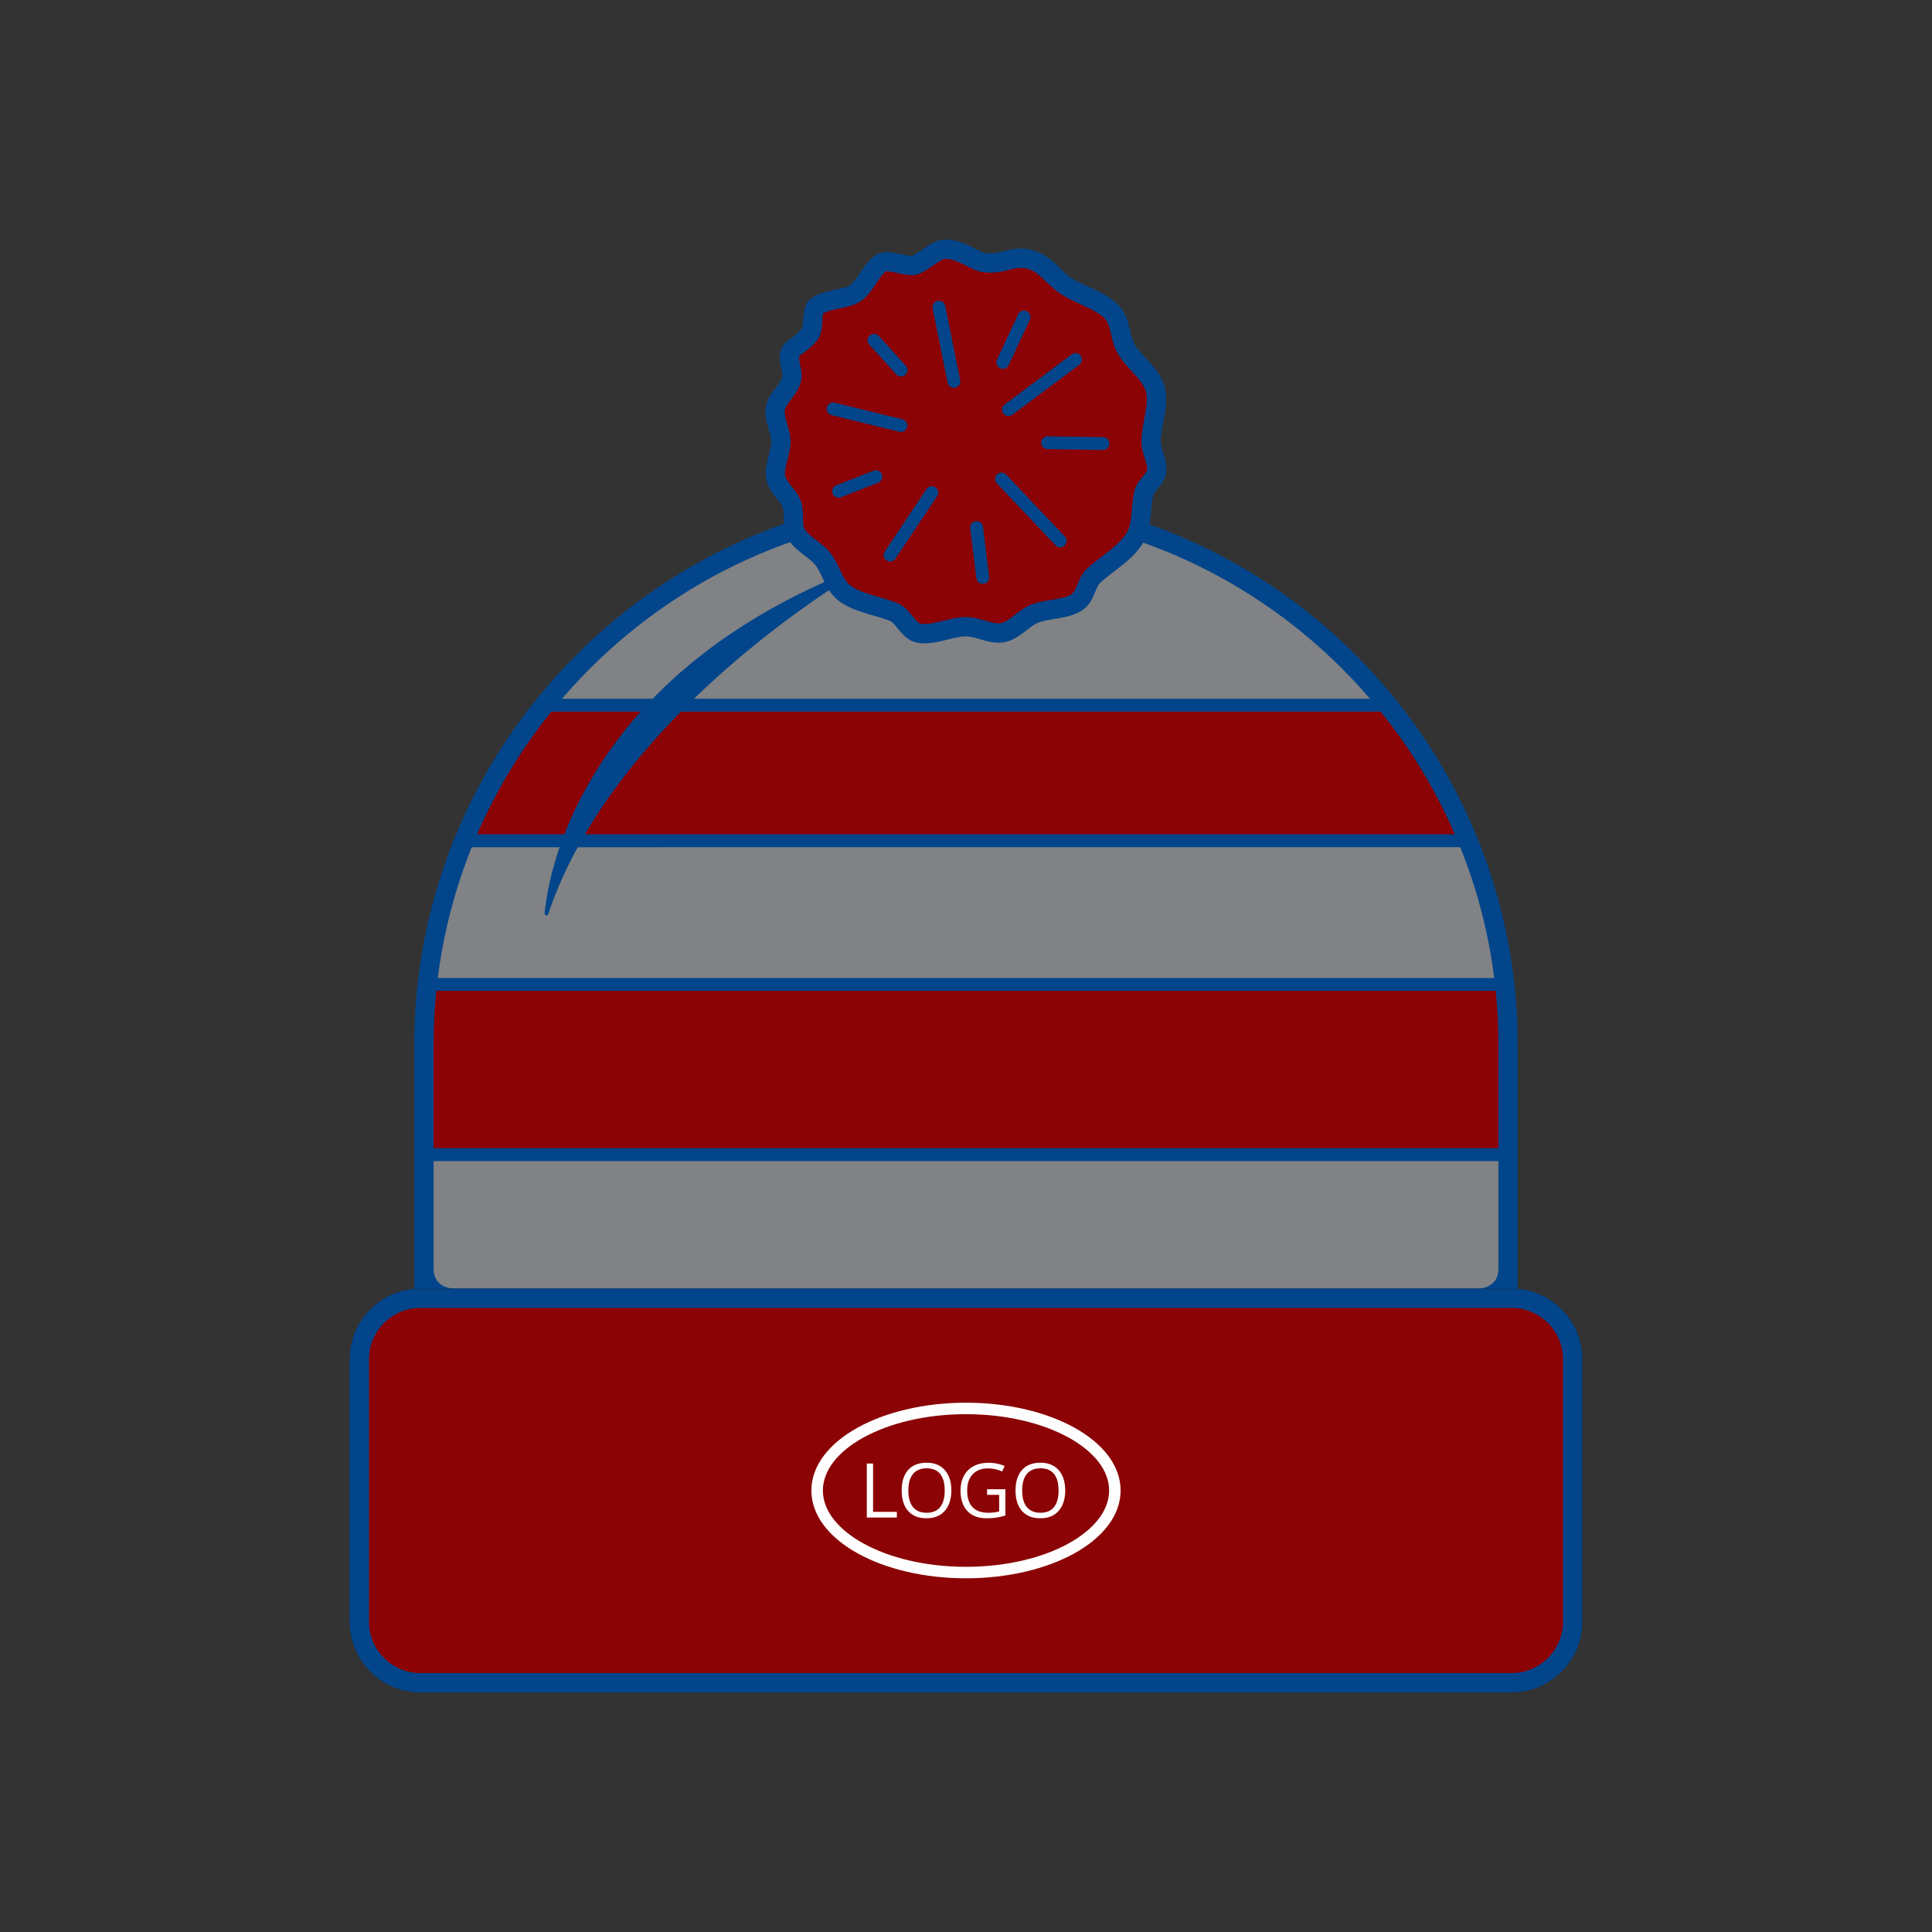
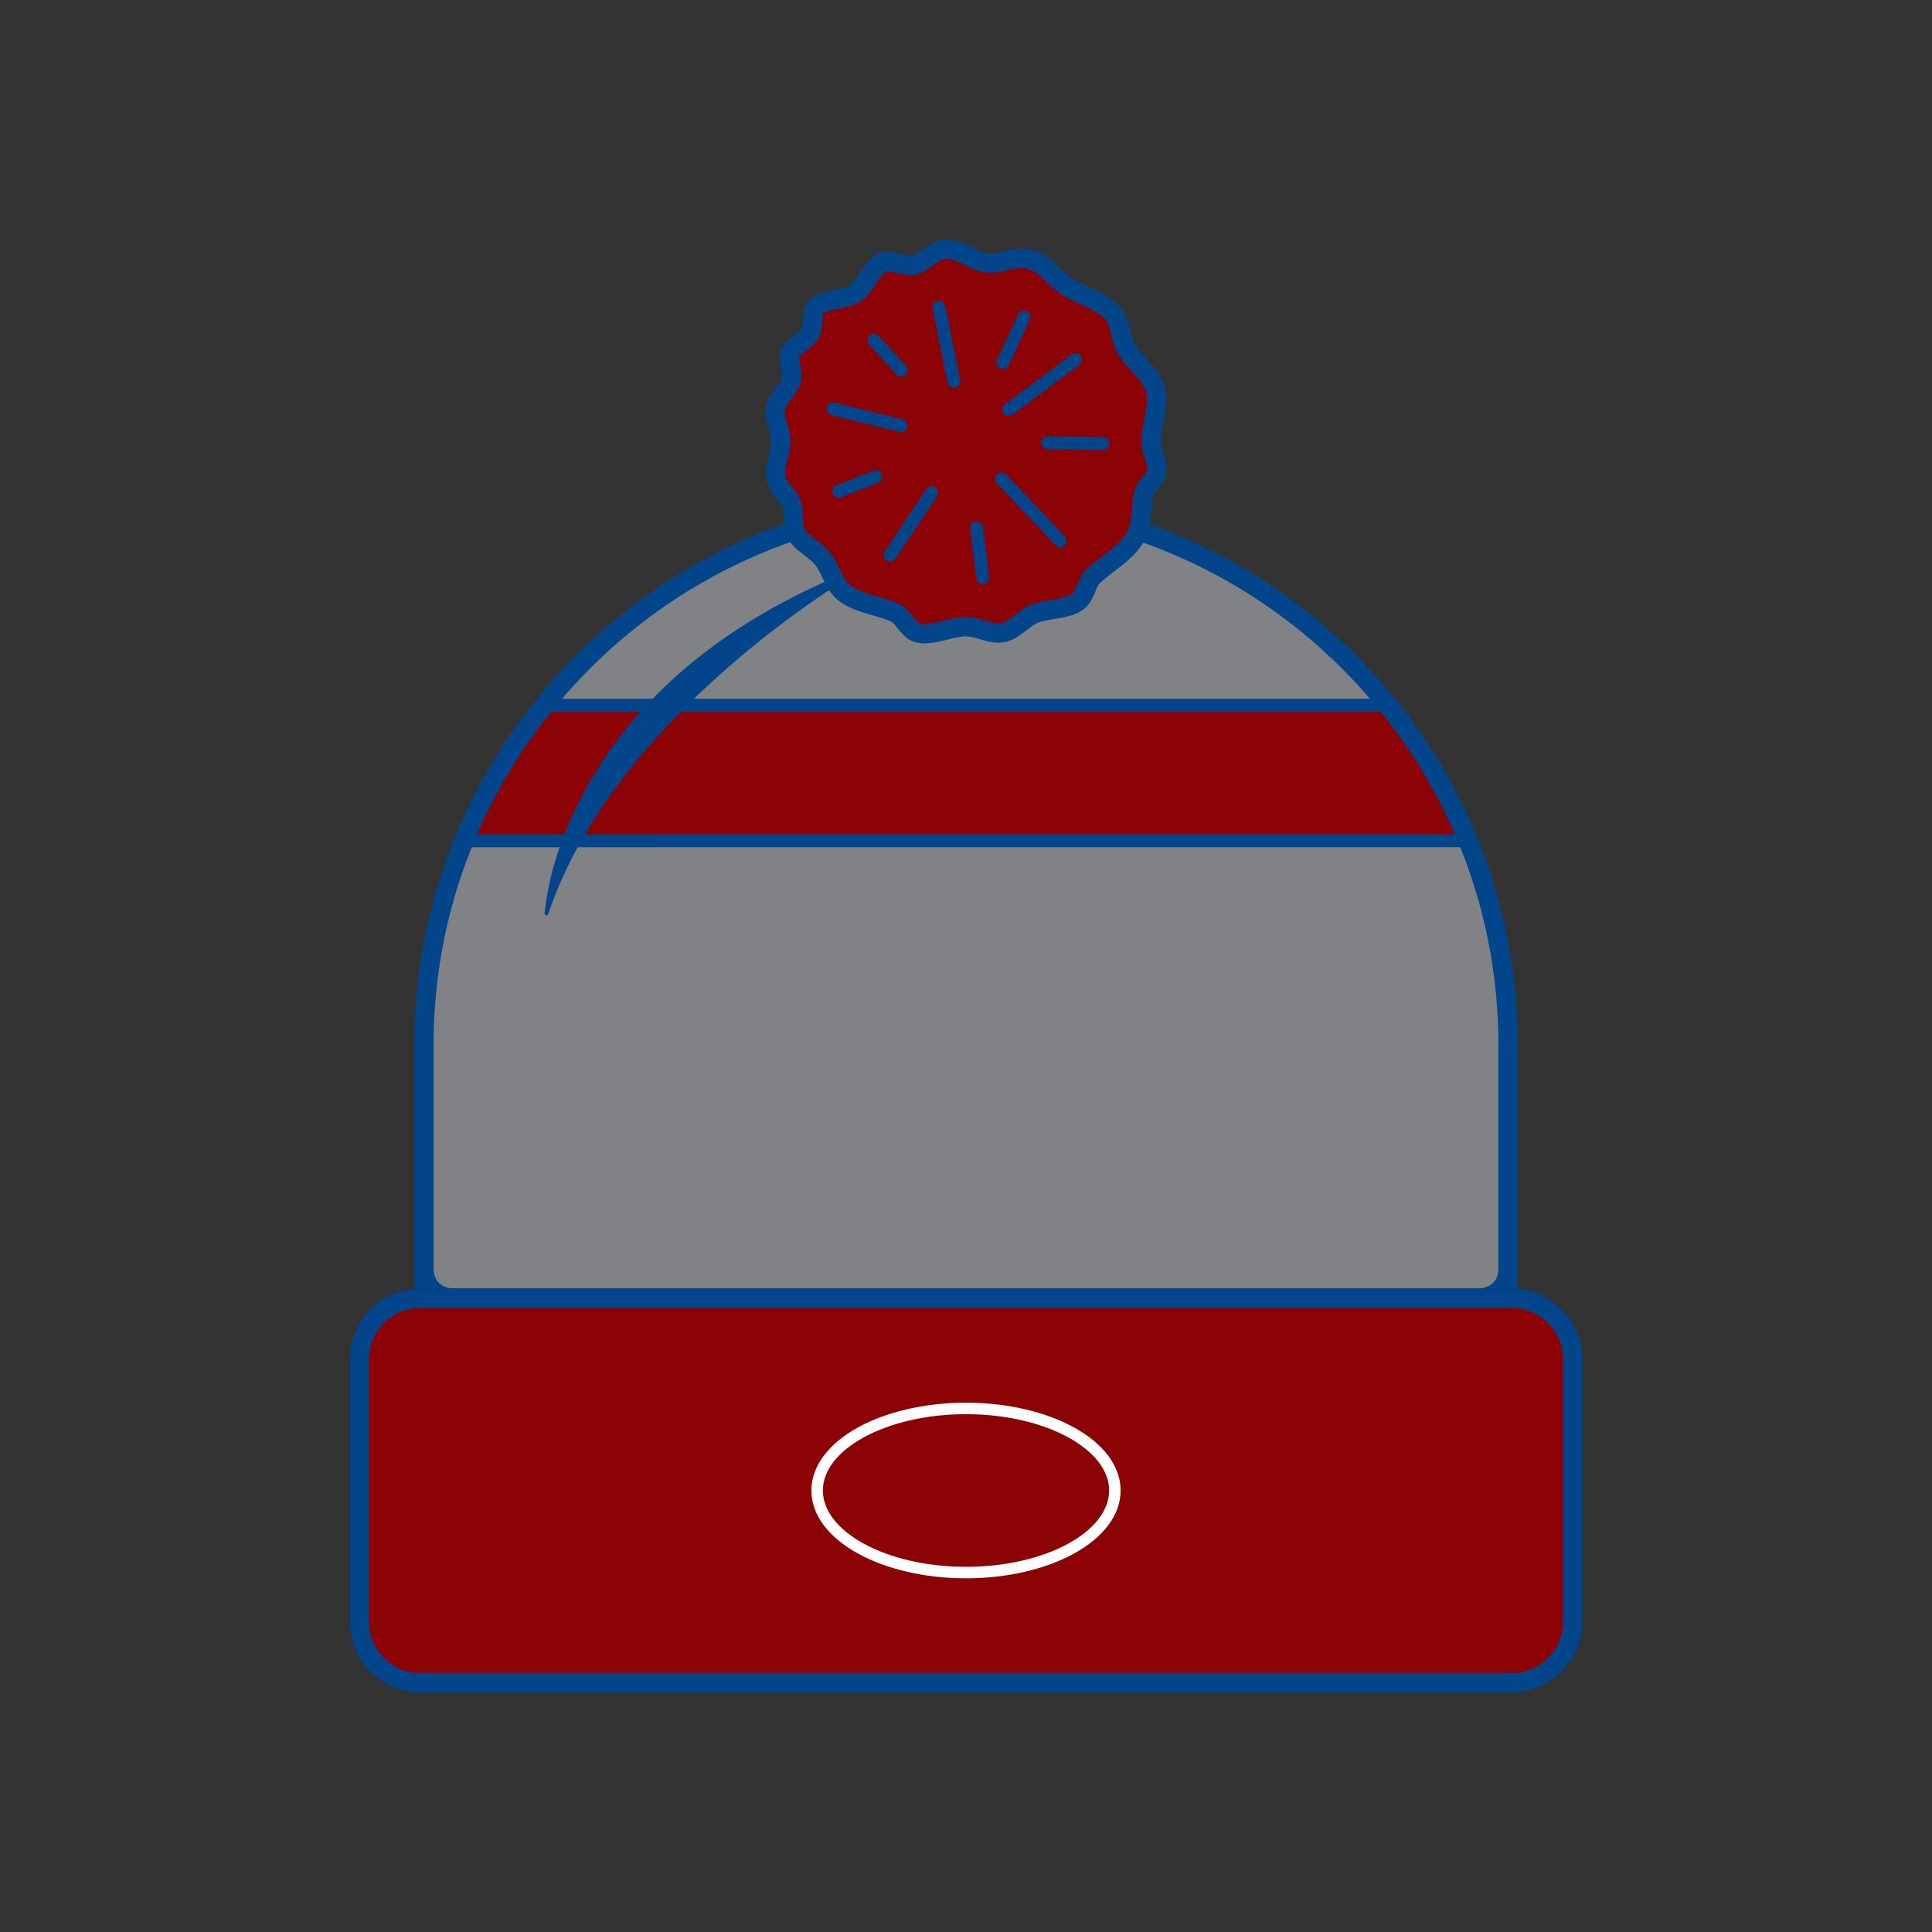
<svg xmlns="http://www.w3.org/2000/svg" id="Layer_1" version="1.1" viewBox="0 0 150 150">
  <rect x="0" y="0" width="150" height="150" fill="#333333" stroke="none" />
  <defs>
    <style>.st0{fill:#02458b}.st2,.st3{fill-rule:evenodd}.st2{fill:#fefefe}.st3{fill:#8b0304}</style>
  </defs>
  <path d="M117.086 100.797V81.098c0-23.147-18.939-42.086-42.086-42.086S32.914 57.95 32.914 81.098v19.699h84.172Z" style="fill-rule:evenodd;fill:#808285" />
-   <path class="st3" d="M117.086 89.647v-8.549c0-1.578-.091-3.135-.262-4.669H33.176a41.878 41.878 0 0 0-.262 4.669v8.549h84.172Z" />
-   <path class="st0" d="M116.586 89.147v-8.049a41.021 41.021 0 0 0-.211-4.169h-82.75a41.021 41.021 0 0 0-.211 4.169v8.049h83.172Zm1-8.049v9.049H32.414v-9.049a42.604 42.604 0 0 1 .266-4.723l.05-.445h84.54l.05.445a43.299 43.299 0 0 1 .266 4.723Z" />
  <path class="st3" d="M113.979 65.278a42.234 42.234 0 0 0-6.224-10.526h-65.51a42.234 42.234 0 0 0-6.224 10.526h77.958Z" />
  <path class="st0" d="M113.23 64.778a41.795 41.795 0 0 0-5.713-9.526H42.484a42.034 42.034 0 0 0-3.309 4.799 41.63 41.63 0 0 0-2.404 4.727h76.459Zm-1.545-5.235a42.551 42.551 0 0 1 2.755 5.547l.281.688H35.279l.281-.688a42.552 42.552 0 0 1 6.296-10.651l.151-.187h65.984l.151.187a42.82 42.82 0 0 1 3.541 5.104Z" />
  <path class="st0" d="M116.336 98.514V81.098c0-11.366-4.651-21.701-12.143-29.193C96.701 44.413 86.367 39.762 75 39.762s-21.701 4.651-29.193 12.143c-7.492 7.492-12.143 17.826-12.143 29.193v17.416c0 1.469 1.442 1.531 1.532 1.534h79.608c.09-.003 1.532-.064 1.532-1.534Zm1.5-17.416v20.449H32.164V81.098c0-11.78 4.819-22.49 12.582-30.253 7.763-7.763 18.473-12.582 30.253-12.582s22.49 4.819 30.254 12.582c7.764 7.763 12.582 18.473 12.582 30.253Z" />
  <path d="M117.367 130.647H32.633a4.748 4.748 0 0 1-4.734-4.734v-20.381a4.748 4.748 0 0 1 4.734-4.734h84.734a4.748 4.748 0 0 1 4.734 4.734v20.381a4.748 4.748 0 0 1-4.734 4.734Z" style="fill:none;stroke:#221f20;stroke-miterlimit:2.613;stroke-width:1.5px" />
  <path class="st3" d="M117.367 130.647H32.633a4.748 4.748 0 0 1-4.734-4.734v-20.381a4.748 4.748 0 0 1 4.734-4.734h84.734a4.748 4.748 0 0 1 4.734 4.734v20.381a4.748 4.748 0 0 1-4.734 4.734Z" />
  <path class="st0" d="M117.367 131.397H32.633a5.471 5.471 0 0 1-3.874-1.61 5.467 5.467 0 0 1-1.61-3.874v-20.381c0-1.509.617-2.88 1.61-3.874s2.365-1.61 3.874-1.61h84.734c1.509 0 2.88.617 3.874 1.61a5.467 5.467 0 0 1 1.61 3.874v20.381a5.47 5.47 0 0 1-1.61 3.874 5.467 5.467 0 0 1-3.874 1.61Zm-84.734-1.5h84.734a3.972 3.972 0 0 0 2.813-1.171 3.974 3.974 0 0 0 1.171-2.813v-20.381a3.972 3.972 0 0 0-1.171-2.813 3.972 3.972 0 0 0-2.813-1.171H32.633a3.972 3.972 0 0 0-2.813 1.171 3.972 3.972 0 0 0-1.171 2.813v20.381c0 1.095.449 2.091 1.171 2.813s1.718 1.171 2.813 1.171ZM42.283 70.904c.383-3.55 1.659-6.976 3.421-10.068 4.548-7.981 12.216-13.312 20.635-16.624.205-.081.253.179.113.272l-.13.082-.552.345c-.717.452-1.424.919-2.123 1.397a76.522 76.522 0 0 0-6.983 5.39C50.742 56.847 45.1 63.435 42.563 70.967a.143.143 0 0 1-.17.094.143.143 0 0 1-.109-.159Z" />
  <path class="st2" d="M75 108.905c3.267 0 6.234.735 8.387 1.921 2.235 1.232 3.617 2.963 3.617 4.896s-1.382 3.664-3.617 4.895c-2.153 1.187-5.12 1.922-8.387 1.922s-6.234-.735-8.387-1.922c-2.234-1.231-3.617-2.961-3.617-4.895s1.383-3.664 3.617-4.896c2.153-1.186 5.12-1.921 8.387-1.921Zm7.958 2.702c-2.028-1.118-4.842-1.81-7.958-1.81s-5.93.693-7.958 1.81c-1.949 1.074-3.154 2.531-3.154 4.115s1.205 3.041 3.154 4.115c2.028 1.118 4.843 1.81 7.958 1.81s5.93-.692 7.958-1.81c1.949-1.074 3.154-2.531 3.154-4.115s-1.205-3.041-3.154-4.115Z" />
-   <path class="st2" d="M67.298 117.819v-4.189h.487v3.749h1.847v.44h-2.334Zm6.563-2.099c0 .671-.17 1.198-.508 1.582-.34.384-.811.576-1.415.576-.617 0-1.093-.188-1.428-.566-.335-.377-.503-.91-.503-1.596 0-.683.168-1.211.505-1.587.336-.375.813-.563 1.432-.563.603 0 1.072.191 1.411.573.338.382.507.909.507 1.581Zm-3.337-.001c0 .567.12.997.362 1.291.242.293.593.44 1.053.44.465 0 .816-.145 1.052-.438.236-.292.355-.723.355-1.293 0-.563-.117-.99-.354-1.282-.236-.292-.585-.437-1.047-.437s-.816.147-1.058.44c-.242.293-.362.719-.362 1.278Zm6.112-.094h1.424v2.038c-.222.07-.447.124-.677.16a5.177 5.177 0 0 1-.796.055c-.634 0-1.128-.188-1.481-.566-.353-.377-.53-.905-.53-1.586 0-.435.088-.816.262-1.144.175-.327.427-.578.755-.751.329-.173.714-.259 1.155-.259.447 0 .863.082 1.249.245l-.189.43a2.78 2.78 0 0 0-1.091-.241c-.511 0-.908.152-1.195.456-.286.303-.429.724-.429 1.263 0 .565.138.994.414 1.286.276.293.681.438 1.216.438.29 0 .573-.033.851-.1v-1.29h-.937v-.434Zm6.065.095c0 .671-.17 1.198-.508 1.582-.34.384-.811.576-1.415.576-.617 0-1.094-.188-1.428-.566-.335-.377-.504-.91-.504-1.596 0-.683.168-1.211.505-1.587.336-.375.814-.563 1.432-.563.603 0 1.072.191 1.411.573.338.382.507.909.507 1.581Zm-3.338-.001c0 .567.12.997.362 1.291.242.293.594.44 1.053.44.465 0 .815-.145 1.052-.438.237-.292.355-.723.355-1.293 0-.563-.117-.99-.354-1.282-.236-.292-.585-.437-1.048-.437s-.816.147-1.058.44c-.242.293-.362.719-.362 1.278Z" />
  <path class="st3" d="M75.001 48.661c.99 0 1.957.636 2.891.446.835-.17 1.645-1.151 2.421-1.459 1.034-.411 2.456-.302 3.356-.931.585-.408.693-1.5 1.21-1.988 1.1-1.042 2.6-1.792 3.328-3.136.496-.914.334-2.355.623-3.375.146-.516.878-1.046.965-1.585.125-.762-.422-1.545-.422-2.342 0-1.306.658-2.856.332-4.059-.33-1.214-1.647-2.08-2.264-3.144-.535-.922-.389-2.071-1.109-2.849-.811-.876-2.513-1.362-3.518-2.013-1.062-.689-1.586-1.729-2.82-2.073-1.376-.384-2.038.424-3.543.236-.866-.107-1.757-1.047-3.101-1.038-.644.004-1.683 1.017-2.297 1.225-.61.207-2.119-.533-2.691-.112-.791.582-1.123 1.652-1.863 2.242-.681.542-2.149.475-2.996 1.014-.588.374-.237 1.639-.605 2.187-.359.536-1.382 1.173-1.465 1.333-.402.78.262 1.536-.014 2.351-.25.739-1.082 1.349-1.215 2.136-.133.783.429 1.743.429 2.564 0 .895-.557 1.927-.401 2.777.143.776.989 1.376 1.251 2.103.245.679-.021 1.608.32 2.235.429.791 1.493 1.267 2.057 1.959.66.81.866 2.013 1.685 2.662 1.011.801 2.676 1.005 3.881 1.512.693.292 1.105 1.422 1.848 1.604 1.095.267 2.551-.481 3.729-.481Z" />
  <path class="st0" d="M75.001 47.911c.539 0 1.022.138 1.499.274.455.13.903.258 1.242.189.3-.061.693-.361 1.078-.654.392-.298.778-.593 1.217-.767.508-.202 1.043-.29 1.578-.377.619-.101 1.241-.203 1.625-.471.135-.094.271-.412.405-.727.183-.429.365-.858.72-1.193l.006-.006c.397-.375.823-.701 1.249-1.027.758-.58 1.519-1.163 1.926-1.913.219-.406.276-1.052.331-1.687.046-.525.092-1.046.23-1.536.11-.389.355-.694.602-1.001.164-.204.331-.411.346-.502.039-.24-.067-.58-.175-.924-.128-.41-.259-.826-.259-1.298 0-.581.113-1.182.225-1.784.141-.758.284-1.519.133-2.079-.152-.556-.637-1.088-1.116-1.611-.394-.428-.783-.854-1.073-1.354-.29-.5-.406-.998-.521-1.488-.111-.473-.219-.938-.489-1.229-.4-.432-1.182-.795-1.929-1.142-.516-.239-1.019-.473-1.449-.751-.472-.306-.827-.649-1.174-.984-.441-.426-.865-.836-1.438-.996-.541-.151-.979-.041-1.443.075-.561.141-1.151.289-1.991.184-.479-.059-.899-.274-1.356-.508-.488-.25-1.038-.531-1.651-.527-.147 0-.569.289-.964.558-.382.261-.747.51-1.096.628-.461.156-1.002.043-1.565-.074-.425-.089-.872-.182-.924-.144-.301.221-.551.599-.799.973-.297.448-.592.893-1.041 1.251-.487.387-1.128.524-1.788.663-.478.101-.971.206-1.273.398-.011.007-.031.312-.051.613-.031.477-.062.951-.334 1.357-.289.432-.823.847-1.214 1.15a.754.754 0 0 1-.21.115c-.086.175-.028.45.03.727.099.466.198.938.003 1.516-.149.441-.416.797-.685 1.153-.228.304-.458.61-.501.865-.045.265.071.672.186 1.078l.009.034c.124.436.245.873.245 1.329 0 .475-.121.945-.241 1.415-.115.458-.232.916-.175 1.227.045.247.282.55.516.849.273.349.544.696.703 1.136.154.428.16.854.166 1.278.005.334.01.668.109.851.172.318.561.617.945.913.37.285.737.568 1.033.932.331.406.55.862.767 1.314.232.484.464.967.801 1.234.535.423 1.384.671 2.209.912.518.151 1.028.3 1.499.498.492.208.814.597 1.135.987.222.27.445.541.599.578.456.111 1.12-.051 1.781-.213.598-.146 1.195-.292 1.773-.292Zm1.088 1.715c-.375-.107-.755-.216-1.089-.216-.419 0-.92.122-1.421.245-.837.204-1.676.41-2.484.213-.639-.156-1.022-.62-1.402-1.082-.204-.247-.407-.495-.56-.559-.389-.164-.859-.301-1.335-.44-.963-.281-1.954-.57-2.719-1.175-.609-.483-.916-1.121-1.223-1.761-.177-.369-.355-.739-.58-1.016-.186-.228-.485-.459-.787-.691-.513-.395-1.031-.795-1.35-1.382-.27-.497-.278-1.023-.285-1.549-.004-.299-.009-.598-.079-.792-.076-.211-.275-.465-.474-.72-.347-.443-.696-.891-.808-1.5-.118-.642.038-1.253.195-1.865.097-.367.191-.735.191-1.047 0-.259-.091-.588-.185-.919l-.01-.033c-.161-.568-.323-1.136-.221-1.734.103-.611.444-1.065.782-1.516.194-.258.387-.515.462-.738.064-.189.007-.458-.05-.725-.115-.543-.228-1.078.107-1.728.108-.211.331-.384.618-.606h.003c.31-.24.733-.569.888-.8.046-.069.065-.343.082-.618.044-.68.089-1.37.742-1.785.525-.334 1.154-.467 1.765-.597.486-.103.957-.203 1.167-.37.263-.21.493-.556.724-.905.32-.484.644-.973 1.162-1.354.587-.432 1.369-.27 2.114-.114.358.075.704.147.78.121.156-.053.438-.246.733-.447.577-.393 1.19-.812 1.802-.816.972-.006 1.695.363 2.337.691.328.168.628.321.858.35.569.071 1.019-.042 1.447-.149.66-.165 1.283-.321 2.205-.064.941.262 1.497.799 2.076 1.359.297.287.603.582.951.808.331.214.789.427 1.261.646.874.406 1.79.831 2.398 1.488.545.588.697 1.24.852 1.903.09.385.182.776.357 1.078.206.356.543.725.882 1.096.603.663 1.216 1.334 1.458 2.227v.003c.239.882.064 1.814-.109 2.744-.098.523-.196 1.045-.196 1.508 0 .251.095.553.188.852.16.512.319 1.018.222 1.61-.079.481-.369.843-.656 1.2-.151.187-.3.374-.327.468-.097.344-.137.8-.178 1.261-.069.79-.139 1.593-.507 2.27-.562 1.033-1.451 1.714-2.336 2.391-.397.304-.795.608-1.131.926l-.007.007c-.125.118-.247.404-.368.69-.217.51-.436 1.023-.926 1.366-.668.467-1.456.596-2.24.724-.459.075-.918.15-1.267.289-.24.095-.547.33-.859.568-.519.395-1.049.799-1.687.93-.706.144-1.324-.033-1.952-.212Z" />
  <path class="st0" d="M74.548 29.516a.498.498 0 1 1-.977.195l-1.16-5.767a.498.498 0 1 1 .977-.195l1.16 5.767Zm.779 11.509a.501.501 0 0 1 .435-.557.501.501 0 0 1 .557.435l.478 3.868a.501.501 0 0 1-.435.557.501.501 0 0 1-.557-.435l-.478-3.868Zm-7.485-4.488a.5.5 0 0 1 .364.93l-2.933 1.147a.5.5 0 0 1-.364-.93l2.933-1.147Zm2.505-8.121a.5.5 0 0 1-.738.672l-2.136-2.35a.5.5 0 0 1 .738-.672l2.136 2.35Zm7.973-.084a.5.5 0 1 1-.906-.422l1.626-3.487a.5.5 0 1 1 .906.422l-1.626 3.487Zm3.014 6.538a.498.498 0 0 1 .012-.996l4.294.065a.498.498 0 0 1-.012.996l-4.294-.065Zm-11.25-2.312a.499.499 0 0 1-.235.969l-5.302-1.299a.499.499 0 0 1 .235-.969l5.302 1.299Zm1.861 5.391a.499.499 0 0 1 .828.554l-3.269 4.896a.499.499 0 0 1-.828-.554l3.269-4.896Zm5.454-.414a.498.498 0 1 1 .723-.687l4.553 4.805a.498.498 0 1 1-.723.687l-4.553-4.805Zm1.184-5.317a.5.5 0 0 1-.597-.801l5.233-3.912a.5.5 0 0 1 .597.801l-5.233 3.912Z" />
</svg>